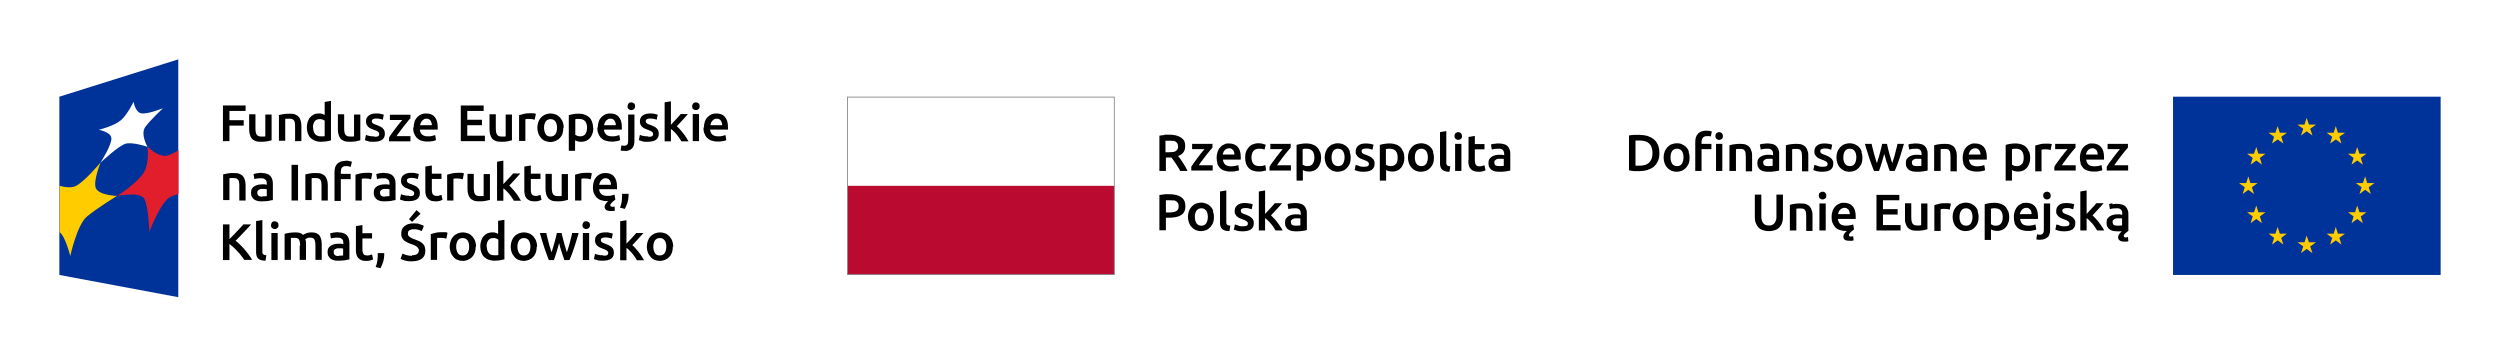
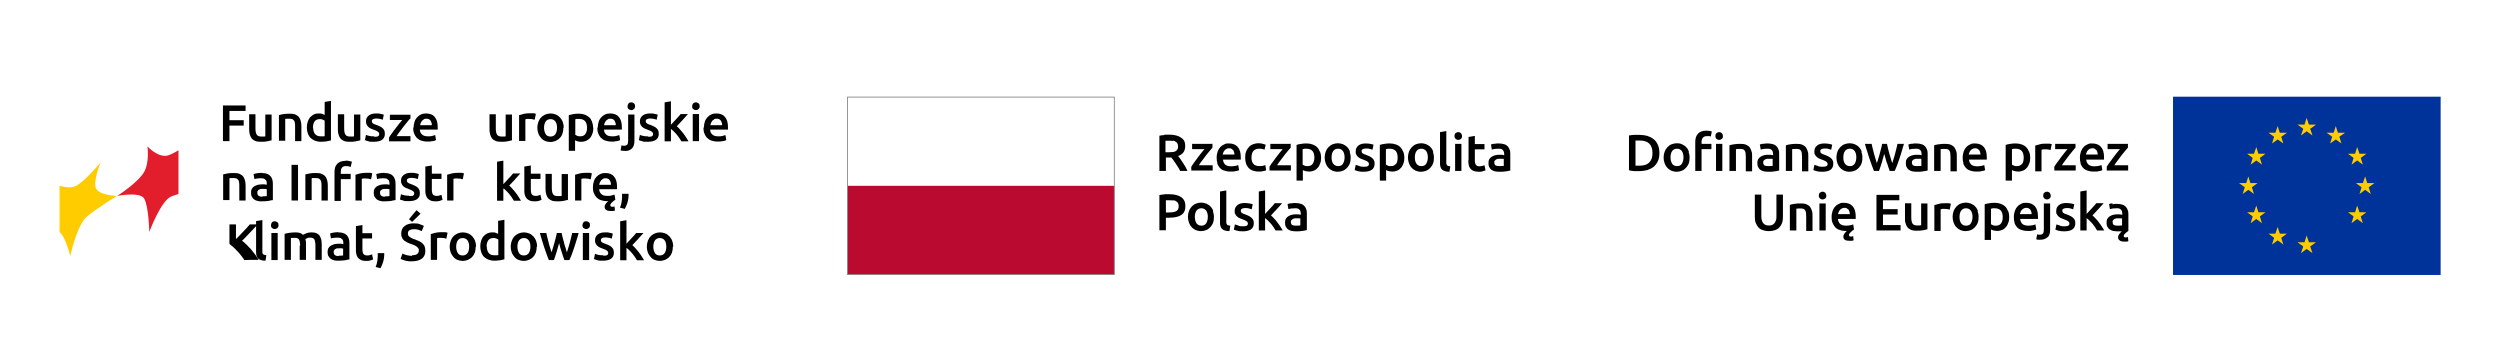
<svg xmlns="http://www.w3.org/2000/svg" id="Warstwa_1" version="1.1" viewBox="0 0 1192 170.1">
  <defs>
    <style>
      .st0 {
        fill: #fc0;
      }

      .st1 {
        fill: #bb0a30;
      }

      .st2 {
        fill: #039;
      }

      .st3 {
        fill: #fff;
      }

      .st4 {
        fill: #808285;
      }

      .st5 {
        fill: #e21d2c;
      }
    </style>
  </defs>
  <rect class="st3" width="1192" height="170.1" />
  <g>
    <g>
      <path d="M615.5,96.9c-.7.1-1.3.3-1.6.4l.4,2.4c.4-.1.8-.2,1.4-.3.6,0,1.2-.1,1.9-.1s.9,0,1.3.2c.3.1.6.3.8.6.2.2.3.5.4.8,0,.3.1.6.1,1v.5c-.4,0-.8-.2-1.2-.2s-.7,0-1,0c-.7,0-1.4,0-2,.2-.6.1-1.2.4-1.7.7-.5.3-.9.7-1.2,1.2-.3.5-.4,1.1-.4,1.9s.1,1.4.4,1.9.6,1,1.1,1.3c.5.3,1,.6,1.6.7.6.1,1.3.2,2.1.2,1.2,0,2.2,0,3.1-.2.9-.1,1.6-.3,2.1-.4v-7.8c0-.8,0-1.4-.3-2.1-.2-.6-.5-1.2-.9-1.6-.4-.4-.9-.8-1.6-1-.7-.2-1.5-.4-2.5-.4s-1.6,0-2.3.2M616.2,107.4c-.4-.3-.7-.8-.7-1.5s0-.7.2-.9c.2-.2.4-.4.7-.6.3-.1.6-.2.9-.3.3,0,.7,0,1,0s.7,0,1,0c.3,0,.5,0,.7.1v3.3c-.5,0-1.2.1-2.1.1s-1.4-.1-1.8-.4M603.2,90.8l-3,.5v18.6h3v-5.9c.4.3.9.7,1.4,1.2s.9,1,1.4,1.5c.4.5.9,1.1,1.2,1.6.4.6.7,1.1,1,1.6h3.4c-.3-.6-.7-1.2-1.1-1.8-.4-.7-.9-1.3-1.4-2-.5-.7-1-1.3-1.6-1.9-.5-.6-1.1-1.1-1.5-1.5.9-.9,1.8-1.9,2.7-2.9.9-1,1.8-1.9,2.6-2.9h-3.5c-.3.3-.6.7-.9,1.1-.4.4-.8.9-1.2,1.3-.4.5-.8.9-1.3,1.4-.4.5-.8.9-1.2,1.3v-11.2ZM590.4,107.5c-.6-.2-1.1-.3-1.6-.5l-.5,2.5c.3.1.8.3,1.5.5.7.2,1.6.3,2.7.3,1.7,0,3-.3,3.9-.9.9-.6,1.4-1.6,1.4-2.8s0-1.1-.2-1.5c-.1-.4-.4-.8-.7-1.1-.3-.3-.7-.6-1.2-.9s-1.1-.5-1.8-.8c-.4-.1-.8-.3-1.1-.4-.3-.1-.5-.3-.7-.4-.2-.1-.3-.3-.4-.5,0-.2-.1-.4-.1-.6,0-.4.2-.7.6-.9.4-.2.9-.3,1.5-.3s1.3,0,1.8.2c.5.1.9.3,1.3.4l.5-2.4c-.3-.1-.9-.3-1.6-.4-.7-.1-1.4-.2-2.2-.2-1.5,0-2.7.3-3.5,1-.9.7-1.3,1.6-1.3,2.8s0,1.1.3,1.5c.2.4.4.8.8,1.1.3.3.7.6,1.2.8.4.2.9.4,1.5.6.9.3,1.5.6,1.9.9.4.3.6.6.6,1.1s-.2.8-.5,1c-.4.2-.9.3-1.7.3s-1.5,0-2.1-.2M586.6,107.6c-.4,0-.7-.1-1-.2-.3,0-.5-.2-.6-.4-.1-.2-.2-.4-.3-.6,0-.2,0-.5,0-.9v-14.7l-3,.5v14.8c0,.6,0,1.2.2,1.7.1.5.4.9.7,1.3.3.3.8.6,1.4.8.6.2,1.3.3,2.2.3l.4-2.5ZM575.1,106.5c-.6.8-1.3,1.1-2.3,1.1s-1.7-.4-2.3-1.1c-.5-.8-.8-1.8-.8-3.1s.3-2.3.8-3c.6-.7,1.3-1.1,2.3-1.1s1.7.4,2.3,1.1c.5.7.8,1.8.8,3s-.3,2.3-.8,3.1M578.5,100.6c-.3-.8-.7-1.5-1.3-2.1-.5-.6-1.2-1-2-1.4-.8-.3-1.6-.5-2.5-.5s-1.7.2-2.5.5c-.8.3-1.4.8-2,1.4-.5.6-1,1.3-1.3,2.1-.3.8-.5,1.8-.5,2.8s.2,1.9.5,2.8c.3.8.7,1.5,1.3,2.1.5.6,1.2,1,1.9,1.4.8.3,1.6.5,2.5.5s1.8-.2,2.5-.5c.8-.3,1.4-.8,2-1.4.5-.6,1-1.3,1.3-2.1.3-.8.4-1.8.4-2.8s-.2-1.9-.5-2.8M559.5,95.5c.5,0,1,.2,1.3.5.4.2.7.5.9.9.2.4.3.8.3,1.4,0,1.2-.4,2-1.2,2.4-.8.4-2,.6-3.4.6h-1.5v-5.8c.5,0,1.2,0,1.9,0s1.1,0,1.7.1M555.2,92.7c-.9,0-1.7.2-2.4.3v16.8h3.1v-6h1.5c1.2,0,2.4-.1,3.3-.3,1-.2,1.8-.5,2.5-1,.7-.4,1.2-1,1.5-1.7.4-.7.5-1.6.5-2.6,0-1.9-.7-3.3-2-4.2-1.3-.9-3.2-1.4-5.7-1.4s-1.5,0-2.4,0" />
      <path d="M712.5,68.5c-.7.1-1.3.3-1.6.4l.4,2.4c.4-.1.8-.2,1.4-.3.6,0,1.2-.1,1.9-.1s.9,0,1.3.2c.3.1.6.3.8.6s.3.5.4.8c0,.3.1.6.1,1v.5c-.4,0-.8-.2-1.2-.2-.4,0-.7,0-1,0-.7,0-1.4,0-2,.2-.6.1-1.2.4-1.7.7-.5.3-.9.7-1.2,1.2-.3.5-.4,1.1-.4,1.9s.1,1.4.4,1.9c.3.5.6,1,1.1,1.3.5.3,1,.6,1.6.7.6.1,1.3.2,2.1.2,1.2,0,2.2,0,3.1-.2.9-.1,1.6-.3,2.1-.4v-7.8c0-.8,0-1.4-.3-2.1-.2-.6-.5-1.2-.9-1.6-.4-.4-.9-.8-1.6-1-.7-.2-1.5-.4-2.5-.4s-1.6,0-2.3.2M713.2,79c-.4-.3-.7-.8-.7-1.5s0-.7.2-.9c.2-.2.4-.4.7-.6.3-.1.6-.2.9-.3.3,0,.7,0,1,0s.7,0,1,0c.3,0,.5,0,.7.1v3.3c-.5,0-1.2.1-2.1.1s-1.4-.1-1.8-.4M700.1,76.4c0,.9,0,1.6.2,2.3.1.7.4,1.2.8,1.7.4.5.8.8,1.5,1.1.6.2,1.4.4,2.3.4s1.4,0,2-.2c.6-.2,1-.3,1.4-.5l-.5-2.4c-.2,0-.6.2-1,.3-.4.1-.9.2-1.4.2-.8,0-1.3-.2-1.7-.7-.3-.4-.5-1.2-.5-2.2v-5.2h4.6v-2.5h-4.6v-3.9l-3,.5v11.1ZM696.6,63.5c-.4-.3-.8-.5-1.3-.5s-.9.2-1.3.5c-.4.3-.5.8-.5,1.4s.2,1,.5,1.3c.4.3.8.5,1.3.5s.9-.2,1.3-.5c.4-.3.5-.8.5-1.3s-.2-1-.5-1.4M696.8,68.6h-3v12.9h3v-12.9ZM691.5,79.3c-.4,0-.7-.1-1-.2-.3,0-.5-.2-.6-.4-.1-.2-.2-.4-.3-.6,0-.2,0-.5,0-.9v-14.7l-3,.5v14.8c0,.6,0,1.2.2,1.7.1.5.4.9.7,1.3.3.3.8.6,1.4.8.6.2,1.3.3,2.2.3l.4-2.5ZM680,78.1c-.5.8-1.3,1.1-2.3,1.1s-1.8-.4-2.3-1.1c-.6-.8-.8-1.8-.8-3.1s.3-2.3.8-3c.5-.7,1.3-1.1,2.3-1.1s1.7.4,2.3,1.1c.5.7.8,1.8.8,3s-.3,2.3-.8,3.1M683.4,72.3c-.3-.8-.7-1.5-1.3-2.1-.5-.6-1.2-1-2-1.4-.8-.3-1.6-.5-2.5-.5s-1.7.2-2.5.5c-.8.3-1.4.8-2,1.4-.5.6-1,1.3-1.3,2.1-.3.8-.5,1.8-.5,2.8s.2,1.9.5,2.8c.3.8.7,1.5,1.3,2.1.5.6,1.2,1,1.9,1.4.8.3,1.6.5,2.5.5s1.8-.2,2.5-.5c.8-.3,1.4-.8,2-1.4.5-.6,1-1.3,1.3-2.1.3-.8.4-1.8.4-2.8s-.2-1.9-.5-2.8M669,72.3c-.3-.8-.7-1.5-1.3-2.1-.6-.6-1.2-1-2.1-1.3-.8-.3-1.7-.5-2.7-.5s-1.9,0-2.8.2c-.9.1-1.6.3-2.2.5v17h3v-5c.3.2.7.3,1.3.5.5.1,1.1.2,1.7.2.9,0,1.7-.2,2.4-.5.7-.3,1.3-.8,1.8-1.4.5-.6.8-1.3,1.1-2.1.3-.8.4-1.7.4-2.7s-.2-2-.5-2.8M665.6,78.1c-.5.7-1.3,1.1-2.4,1.1s-1,0-1.4-.2c-.4-.2-.8-.3-1-.5v-7.4c.3,0,.6-.1.9-.2.3,0,.6,0,.9,0,1.3,0,2.3.4,2.9,1.1.6.7.9,1.8.9,3.1s-.2,2.2-.7,3M648,79.1c-.6-.2-1.1-.3-1.6-.5l-.5,2.5c.3.1.8.3,1.5.5.7.2,1.6.3,2.7.3,1.7,0,3-.3,3.9-.9.9-.6,1.4-1.6,1.4-2.8s0-1.1-.2-1.5c-.1-.4-.4-.8-.7-1.1-.3-.3-.7-.6-1.2-.9-.5-.3-1.1-.5-1.8-.8-.4-.1-.8-.3-1.1-.4-.3-.1-.5-.3-.7-.4-.2-.1-.3-.3-.4-.5,0-.2-.1-.4-.1-.6,0-.4.2-.7.6-.9.4-.2.9-.3,1.5-.3s1.3,0,1.8.2c.5.1.9.3,1.3.4l.5-2.4c-.3-.1-.9-.3-1.5-.4-.7-.1-1.4-.2-2.2-.2-1.5,0-2.7.3-3.5,1-.9.7-1.3,1.6-1.3,2.8s0,1.1.3,1.5c.2.4.4.8.8,1.1s.7.6,1.2.8c.5.2.9.4,1.5.6.9.3,1.5.6,1.9.9.4.3.6.6.6,1.1s-.2.8-.5,1c-.4.2-.9.3-1.7.3s-1.5,0-2.1-.2M640.3,78.1c-.5.8-1.3,1.1-2.3,1.1s-1.7-.4-2.3-1.1c-.6-.8-.8-1.8-.8-3.1s.3-2.3.8-3c.5-.7,1.3-1.1,2.3-1.1s1.8.4,2.3,1.1c.5.7.8,1.8.8,3s-.3,2.3-.8,3.1M643.7,72.3c-.3-.8-.7-1.5-1.3-2.1-.5-.6-1.2-1-2-1.4-.8-.3-1.6-.5-2.5-.5s-1.7.2-2.5.5-1.4.8-2,1.4c-.6.6-1,1.3-1.3,2.1-.3.8-.5,1.8-.5,2.8s.2,1.9.5,2.8c.3.8.7,1.5,1.3,2.1.5.6,1.2,1,1.9,1.4.8.3,1.6.5,2.5.5s1.8-.2,2.5-.5c.8-.3,1.4-.8,2-1.4.5-.6,1-1.3,1.3-2.1.3-.8.4-1.8.4-2.8s-.2-1.9-.5-2.8M629.3,72.3c-.3-.8-.7-1.5-1.3-2.1-.6-.6-1.3-1-2.1-1.3-.8-.3-1.7-.5-2.7-.5s-1.9,0-2.8.2c-.9.1-1.6.3-2.2.5v17h3v-5c.3.2.7.3,1.3.5.5.1,1.1.2,1.7.2.9,0,1.7-.2,2.4-.5.7-.3,1.3-.8,1.8-1.4.5-.6.8-1.3,1.1-2.1.3-.8.4-1.7.4-2.7s-.2-2-.5-2.8M625.9,78.1c-.5.7-1.3,1.1-2.4,1.1s-1,0-1.4-.2c-.4-.2-.8-.3-1-.5v-7.4c.3,0,.6-.1.9-.2.3,0,.6,0,.9,0,1.3,0,2.3.4,2.9,1.1.6.7.9,1.8.9,3.1s-.3,2.2-.8,3M615.5,68.6h-9.8v2.5h5.9c-.4.5-.9,1.1-1.5,1.8-.6.7-1.1,1.4-1.7,2.2-.6.8-1.1,1.6-1.7,2.3s-1,1.5-1.4,2.1v1.8h10.2v-2.5h-6.6c.5-.8,1-1.5,1.7-2.4.6-.8,1.2-1.6,1.8-2.4.6-.8,1.2-1.5,1.7-2.1.5-.6,1-1.1,1.3-1.5v-2.1ZM594,77.8c.3.8.7,1.5,1.2,2.1.5.6,1.2,1.1,2,1.4s1.8.5,2.9.5,1.4,0,2.1-.2c.7-.1,1.2-.3,1.5-.4l-.4-2.5c-.4.1-.8.3-1.3.4-.5,0-1,.1-1.5.1-1.4,0-2.3-.4-2.9-1.1-.6-.7-.9-1.8-.9-3s.3-2.4.9-3.1c.6-.7,1.5-1.1,2.7-1.1s1,0,1.4.1c.4,0,.8.2,1.2.4l.6-2.4c-1.1-.4-2.2-.7-3.4-.7s-1.9.2-2.7.5c-.8.3-1.5.8-2,1.4-.5.6-1,1.3-1.3,2.2-.3.8-.4,1.7-.4,2.7s.1,1.9.4,2.7M583,73.8c0-.4.1-.7.3-1.1.1-.4.3-.7.6-1,.2-.3.5-.5.9-.7.3-.2.7-.3,1.2-.3s.8,0,1.1.2c.3.2.6.4.8.6.2.3.4.6.5,1,.1.4.2.8.2,1.2h-5.5ZM580.3,77.8c.3.8.7,1.5,1.2,2.1.5.6,1.2,1.1,2.1,1.4.8.3,1.8.5,3,.5s.9,0,1.3,0c.4,0,.8-.1,1.2-.2.4,0,.7-.2,1-.2.3,0,.5-.2.7-.3l-.4-2.4c-.3.1-.8.3-1.4.4-.6.1-1.3.2-2,.2-1.2,0-2.2-.3-2.8-.8-.6-.6-1-1.4-1.1-2.4h8.5c0-.2,0-.3,0-.6,0-.2,0-.4,0-.6,0-2.2-.5-3.8-1.5-4.9-1-1.1-2.4-1.6-4.1-1.6s-1.5.1-2.2.4c-.7.3-1.4.7-1.9,1.3-.6.6-1,1.3-1.3,2.1-.3.9-.5,1.8-.5,3s.1,1.9.4,2.7M578.2,68.6h-9.8v2.5h5.9c-.4.5-.9,1.1-1.5,1.8-.6.7-1.1,1.4-1.7,2.2-.6.8-1.1,1.6-1.7,2.3-.5.8-1,1.5-1.4,2.1v1.8h10.2v-2.5h-6.6c.5-.8,1-1.5,1.7-2.4.6-.8,1.2-1.6,1.8-2.4.6-.8,1.2-1.5,1.7-2.1.5-.6,1-1.1,1.3-1.5v-2.1ZM559.3,67.1c.5,0,.9.2,1.3.5s.7.5.8.9c.2.4.3.8.3,1.3s0,1-.3,1.4c-.2.4-.5.6-.9.9-.4.2-.9.4-1.4.4-.6,0-1.2.1-2,.1h-1.4v-5.5c.6,0,1.2,0,1.8,0s1.2,0,1.7.1M555.2,64.4c-.9,0-1.7.2-2.4.3v16.8h3.1v-6.4h2c.2,0,.4,0,.6,0,.3.4.6.8,1,1.3.4.5.7,1,1.1,1.6.4.6.7,1.1,1.1,1.7.4.6.7,1.2,1,1.8h3.5c-.3-.6-.6-1.3-1-2-.4-.7-.8-1.3-1.2-1.9-.4-.6-.8-1.2-1.2-1.8-.4-.5-.7-1-1.1-1.4,2.3-.8,3.4-2.4,3.4-4.7s-.7-3.2-2-4.1c-1.3-.9-3.2-1.4-5.6-1.4s-1.4,0-2.3,0" />
    </g>
    <rect class="st3" x="404.1" y="46.2" width="127.2" height="42.5" />
    <rect class="st1" x="404.1" y="88.6" width="127.2" height="42.3" />
    <path class="st4" d="M531.5,46.1h-127.6v85h127.6V46.1ZM531.1,130.7h-126.8V46.5h126.8v84.2Z" />
  </g>
  <g>
    <g>
      <path d="M1008,107.4c-.4-.3-.7-.8-.7-1.5s0-.7.2-.9c.2-.2.4-.4.7-.6.3-.1.6-.2.9-.3.3,0,.7,0,1,0s.7,0,1,0c.3,0,.5,0,.7.1v3.3c-.5,0-1.2.1-2.1.1s-1.4-.1-1.8-.4M1007.2,96.9c-.7.1-1.3.3-1.6.4l.4,2.4c.4-.1.8-.2,1.4-.3.6,0,1.2-.1,1.9-.1s.9,0,1.3.2c.3.1.6.3.8.6.2.2.3.5.4.8,0,.3.1.6.1,1v.5c-.4,0-.8-.2-1.2-.2-.4,0-.7,0-1,0-.7,0-1.4,0-2,.2-.6.1-1.2.4-1.7.7-.5.3-.9.7-1.2,1.2-.3.5-.4,1.1-.4,1.9s.1,1.4.4,1.9c.3.5.6,1,1.1,1.3s1,.6,1.6.7c.6.1,1.3.2,2.1.2s.7,0,1.1,0c.4,0,.7,0,1,0-.3.2-.6.5-.8.8-.3.3-.5.6-.7.9-.2.3-.3.7-.3,1.1,0,.6.2,1.1.7,1.5.5.4,1.2.6,2.2.6s.7,0,1.1,0c.4,0,.7-.1.9-.2l-.2-2c-.2,0-.4.1-.6.2-.2,0-.4,0-.5,0-.6,0-.9-.2-.9-.7s0-.4.2-.6c.1-.2.3-.4.5-.6.3-.3.5-.5.8-.7.3-.2.5-.4.7-.5v-7.8c0-.8,0-1.4-.3-2.1-.2-.6-.5-1.2-.9-1.6-.4-.4-.9-.8-1.6-1-.7-.2-1.5-.4-2.5-.4s-1.6,0-2.3.2M994.9,90.8l-3,.5v18.6h3v-5.9c.4.3.9.7,1.4,1.2s.9,1,1.4,1.5c.4.5.9,1.1,1.2,1.6.4.6.7,1.1,1,1.6h3.4c-.3-.6-.7-1.2-1.1-1.8-.4-.7-.9-1.3-1.4-2-.5-.7-1-1.3-1.6-1.9-.5-.6-1.1-1.1-1.5-1.5.9-.9,1.8-1.9,2.7-2.9.9-1,1.8-1.9,2.6-2.9h-3.5c-.3.3-.6.7-.9,1.1-.4.4-.8.9-1.2,1.3-.4.4-.8.9-1.3,1.4-.4.5-.8.9-1.2,1.3v-11.2ZM982.1,107.5c-.6-.2-1.1-.3-1.6-.5l-.5,2.5c.3.1.8.3,1.5.5.7.2,1.6.3,2.7.3,1.7,0,3-.3,3.9-.9s1.4-1.6,1.4-2.8,0-1.1-.2-1.5c-.1-.4-.4-.8-.7-1.1-.3-.3-.7-.6-1.2-.9-.5-.3-1.1-.5-1.8-.8-.4-.1-.8-.3-1.1-.4s-.5-.3-.7-.4c-.2-.1-.3-.3-.4-.5,0-.2-.1-.4-.1-.6,0-.4.2-.7.6-.9.4-.2.9-.3,1.5-.3s1.3,0,1.8.2c.5.1.9.3,1.3.4l.5-2.4c-.3-.1-.9-.3-1.6-.4-.7-.1-1.4-.2-2.2-.2-1.5,0-2.7.3-3.5,1-.9.7-1.3,1.6-1.3,2.8s0,1.1.3,1.5c.2.4.4.8.8,1.1s.7.6,1.2.8c.4.2.9.4,1.5.6.9.3,1.5.6,1.9.9.4.3.6.6.6,1.1s-.2.8-.5,1c-.4.2-.9.3-1.7.3s-1.5,0-2.1-.2M977.3,91.9c-.4-.3-.8-.5-1.3-.5s-.9.2-1.3.5c-.4.3-.5.8-.5,1.4s.2,1,.5,1.3c.4.3.8.5,1.3.5s.9-.2,1.3-.5c.4-.3.5-.8.5-1.3s-.2-1-.5-1.4M976.3,113.2c.8-.8,1.2-2,1.2-3.7v-12.5h-3v12.5c0,.8-.1,1.4-.4,1.8-.3.4-.8.6-1.5.6s-.9,0-1.3-.2l-.4,2.4c.3.1.6.2,1,.2.4,0,.7,0,.9,0,1.5,0,2.6-.4,3.4-1.2M963.1,102.2c0-.4.1-.7.3-1.1.1-.4.3-.7.6-1,.2-.3.5-.5.9-.7.3-.2.7-.3,1.2-.3s.8,0,1.1.2c.3.2.6.4.8.6.2.3.4.6.5,1,.1.4.2.8.2,1.2h-5.5ZM960.4,106.1c.3.8.7,1.5,1.2,2.1.5.6,1.2,1.1,2.1,1.4.8.3,1.8.5,3,.5s.9,0,1.3,0c.4,0,.8-.1,1.2-.2.4,0,.7-.2,1-.2.3,0,.5-.2.7-.3l-.4-2.4c-.3.1-.8.3-1.4.4-.6.1-1.3.2-2,.2-1.2,0-2.2-.3-2.8-.8-.6-.6-1-1.4-1.1-2.4h8.5c0-.2,0-.3,0-.6,0-.2,0-.4,0-.6,0-2.2-.5-3.8-1.5-4.9-1-1.1-2.4-1.6-4.1-1.6s-1.5.1-2.2.4c-.7.3-1.4.7-1.9,1.3-.6.6-1,1.3-1.3,2.1-.3.9-.5,1.8-.5,3s.1,1.9.4,2.7M957.4,100.6c-.3-.8-.7-1.5-1.3-2.1-.6-.6-1.3-1-2.1-1.3-.8-.3-1.7-.5-2.7-.5s-1.9,0-2.8.2c-.9.1-1.6.3-2.2.5v17h3v-5c.3.2.7.3,1.3.5.5.1,1.1.2,1.7.2.9,0,1.7-.2,2.4-.5.7-.3,1.3-.8,1.8-1.4.5-.6.8-1.3,1.1-2.1.3-.8.4-1.7.4-2.7s-.2-2-.5-2.8M954.1,106.5c-.5.7-1.3,1.1-2.4,1.1s-1,0-1.4-.2c-.4-.2-.8-.3-1-.5v-7.4c.3,0,.6-.1.9-.2.3,0,.6,0,.9,0,1.3,0,2.3.4,2.9,1.1.6.7.9,1.8.9,3.1s-.2,2.2-.8,3M939.7,106.5c-.5.8-1.3,1.1-2.3,1.1s-1.8-.4-2.3-1.1c-.6-.8-.8-1.8-.8-3.1s.3-2.3.8-3c.5-.7,1.3-1.1,2.3-1.1s1.7.4,2.3,1.1c.5.7.8,1.8.8,3s-.3,2.3-.8,3.1M943.1,100.6c-.3-.8-.7-1.5-1.3-2.1-.5-.6-1.2-1-2-1.4-.8-.3-1.6-.5-2.5-.5s-1.7.2-2.5.5c-.8.3-1.4.8-2,1.4-.5.6-1,1.3-1.3,2.1-.3.8-.5,1.8-.5,2.8s.2,1.9.5,2.8c.3.8.7,1.6,1.3,2.1.5.6,1.2,1,1.9,1.4.8.3,1.6.5,2.5.5s1.8-.2,2.5-.5c.8-.3,1.4-.8,2-1.4.5-.6,1-1.3,1.3-2.1.3-.8.4-1.8.4-2.8s-.2-1.9-.5-2.8M930.3,97.2c-.1,0-.3-.1-.6-.2-.2,0-.5-.1-.8-.1-.3,0-.5,0-.8,0-.3,0-.5,0-.7,0-1.1,0-2,0-2.9.3-.9.2-1.6.4-2.2.6v12.3h3v-10.3c.1,0,.4-.1.8-.2.4,0,.7,0,1,0,.6,0,1.1,0,1.5.1.4,0,.8.2,1,.3l.5-2.5ZM919,97h-3v10.4c-.2,0-.5,0-.9.1-.4,0-.8,0-1.1,0-1,0-1.7-.3-2.1-.9-.4-.6-.6-1.6-.6-3v-6.7h-3v7.2c0,.9,0,1.7.3,2.4.2.7.5,1.4.9,1.9.4.5,1,.9,1.7,1.2.7.3,1.6.4,2.6.4s2.1,0,3-.2c.9-.2,1.7-.3,2.2-.5v-12.5ZM906.2,109.9v-2.6h-8.4v-5h7v-2.6h-7v-4.2h7.8v-2.6h-10.9v17h11.5ZM876.4,102.2c0-.4.1-.7.3-1.1.1-.4.3-.7.6-1,.2-.3.5-.5.9-.7.3-.2.7-.3,1.2-.3s.8,0,1.1.2c.3.2.6.4.8.6.2.3.4.6.5,1,.1.4.2.8.2,1.2h-5.5ZM873.7,106.1c.3.8.7,1.5,1.2,2.1.5.6,1.2,1.1,2.1,1.4.8.3,1.8.5,3,.5h.3c.1,0,.2,0,.3,0-.5.4-.9.9-1.2,1.3-.3.4-.5.9-.5,1.4s.2,1.2.7,1.5c.5.4,1.2.5,2.2.5s.7,0,1,0c.4,0,.7-.1,1-.2l-.2-2c-.4.1-.8.2-1.1.2-.6,0-.9-.2-.9-.7s0-.4.2-.7c.2-.2.4-.5.6-.7.2-.2.5-.5.8-.7.3-.2.5-.4.8-.6l-.4-2.4c-.3.1-.8.3-1.4.4-.6.1-1.3.2-2,.2-1.2,0-2.2-.3-2.8-.8-.6-.6-1-1.4-1.1-2.4h8.5c0-.2,0-.3,0-.6,0-.2,0-.4,0-.6,0-2.2-.5-3.8-1.5-4.9-1-1.1-2.4-1.6-4.1-1.6s-1.5.1-2.2.4c-.7.3-1.4.7-1.9,1.3-.6.6-1,1.3-1.3,2.1-.3.9-.5,1.8-.5,3s.1,1.9.4,2.7M870.3,91.9c-.4-.3-.8-.5-1.3-.5s-.9.2-1.3.5c-.4.3-.5.8-.5,1.4s.2,1,.5,1.3c.4.3.8.5,1.3.5s.9-.2,1.3-.5c.4-.3.5-.8.5-1.3s-.2-1-.5-1.4M870.5,97h-3v12.9h3v-12.9ZM853.5,109.9h3v-10.4c.2,0,.5,0,.9-.1.4,0,.8,0,1.2,0s.9,0,1.3.2c.4.1.6.4.8.7.2.3.4.7.4,1.2,0,.5.1,1.1.1,1.8v6.8h3v-7.2c0-.9,0-1.7-.3-2.4-.2-.7-.5-1.4-.9-1.9-.4-.5-1-.9-1.7-1.2-.7-.3-1.6-.4-2.6-.4s-2.1,0-3.1.2c-.9.1-1.7.3-2.2.5v12.4ZM846.4,109.7c.9-.3,1.6-.8,2.1-1.4.5-.6,1-1.3,1.2-2.1.3-.8.4-1.7.4-2.7v-10.7h-3.1v10.4c0,.8,0,1.4-.3,2-.2.5-.4,1-.7,1.3-.3.3-.7.6-1.1.8-.4.2-.9.2-1.5.2s-1,0-1.5-.2c-.4-.2-.8-.4-1.1-.8-.3-.3-.6-.8-.7-1.3-.2-.5-.3-1.2-.3-2v-10.4h-3.1v10.7c0,1,.1,1.9.4,2.7.3.8.7,1.5,1.2,2.1.5.6,1.2,1.1,2.1,1.4.8.3,1.8.5,3,.5s2.2-.2,3-.5" />
      <path d="M1014.7,68.6h-9.8v2.5h5.9c-.4.5-.9,1.1-1.5,1.8-.6.7-1.1,1.4-1.7,2.2-.6.8-1.1,1.6-1.7,2.3s-1,1.5-1.4,2.1v1.8h10.2v-2.5h-6.6c.5-.8,1-1.5,1.7-2.4.6-.8,1.2-1.6,1.8-2.4.6-.8,1.2-1.5,1.7-2.1.5-.6,1-1.1,1.3-1.5v-2.1ZM994.6,73.8c0-.4.1-.7.3-1.1.1-.4.3-.7.6-1,.2-.3.5-.5.9-.7.3-.2.7-.3,1.2-.3s.8,0,1.1.2c.3.2.6.4.8.6.2.3.4.6.5,1,.1.4.2.8.2,1.2h-5.5ZM991.9,77.8c.3.8.7,1.5,1.2,2.1.5.6,1.2,1.1,2.1,1.4.8.3,1.8.5,3,.5s.9,0,1.3,0c.4,0,.8-.1,1.2-.2.4,0,.7-.2,1-.2.3,0,.5-.2.7-.3l-.4-2.4c-.3.1-.8.3-1.4.4-.6.1-1.3.2-2,.2-1.2,0-2.2-.3-2.8-.8-.6-.6-1-1.4-1.1-2.4h8.5c0-.2,0-.3,0-.6,0-.2,0-.4,0-.6,0-2.2-.5-3.8-1.5-4.9-1-1.1-2.4-1.6-4.1-1.6s-1.5.1-2.2.4c-.7.3-1.4.7-1.9,1.3-.6.6-1,1.3-1.3,2.1-.3.9-.5,1.8-.5,3s.1,1.9.4,2.7M989.7,68.6h-9.8v2.5h5.9c-.4.5-.9,1.1-1.5,1.8-.6.7-1.1,1.4-1.7,2.2-.6.8-1.1,1.6-1.7,2.3s-1,1.5-1.4,2.1v1.8h10.2v-2.5h-6.6c.5-.8,1-1.5,1.7-2.4.6-.8,1.2-1.6,1.8-2.4.6-.8,1.2-1.5,1.7-2.1.5-.6,1-1.1,1.3-1.5v-2.1ZM978.4,68.8c-.1,0-.3-.1-.6-.2-.2,0-.5-.1-.8-.1-.3,0-.5,0-.8,0-.3,0-.5,0-.7,0-1,0-2,0-2.9.3-.9.2-1.6.4-2.2.6v12.3h3v-10.3c.1,0,.4-.1.8-.2.4,0,.7,0,1,0,.6,0,1.1,0,1.5.1.4,0,.8.2,1,.3l.5-2.5ZM967.4,72.3c-.3-.8-.7-1.5-1.3-2.1-.6-.6-1.2-1-2.1-1.3-.8-.3-1.7-.5-2.7-.5s-1.9,0-2.8.2c-.9.1-1.6.3-2.2.5v17h3v-5c.3.2.7.3,1.3.5.5.1,1.1.2,1.7.2.9,0,1.7-.2,2.4-.5.7-.3,1.3-.8,1.8-1.4.5-.6.8-1.3,1.1-2.1.3-.8.4-1.7.4-2.7s-.2-2-.5-2.8M964.1,78.1c-.5.7-1.3,1.1-2.4,1.1s-1,0-1.4-.2c-.4-.2-.8-.3-1-.5v-7.4c.3,0,.6-.1.9-.2.3,0,.6,0,.9,0,1.3,0,2.3.4,2.9,1.1.6.7.9,1.8.9,3.1s-.2,2.2-.7,3M938.7,73.8c0-.4.1-.7.3-1.1.1-.4.3-.7.6-1,.2-.3.5-.5.9-.7.3-.2.7-.3,1.2-.3s.8,0,1.1.2c.3.2.6.4.8.6.2.3.4.6.5,1,.1.4.2.8.2,1.2h-5.5ZM936,77.8c.3.8.7,1.5,1.2,2.1.5.6,1.2,1.1,2.1,1.4.8.3,1.8.5,3,.5s.9,0,1.3,0c.4,0,.8-.1,1.2-.2.4,0,.7-.2,1-.2.3,0,.5-.2.7-.3l-.4-2.4c-.3.1-.8.3-1.4.4-.6.1-1.3.2-2,.2-1.2,0-2.2-.3-2.8-.8-.6-.6-1-1.4-1.1-2.4h8.5c0-.2,0-.3,0-.6,0-.2,0-.4,0-.6,0-2.2-.5-3.8-1.5-4.9-1-1.1-2.4-1.6-4.1-1.6s-1.5.1-2.2.4c-.7.3-1.4.7-1.9,1.3-.6.6-1,1.3-1.3,2.1-.3.9-.5,1.8-.5,3s.1,1.9.4,2.7M922.3,81.5h3v-10.4c.2,0,.5,0,.9-.1.4,0,.8,0,1.2,0s.9,0,1.3.2c.4.1.6.4.8.7.2.3.4.7.4,1.2,0,.5.1,1.1.1,1.8v6.8h3v-7.2c0-.9,0-1.7-.3-2.4-.2-.7-.5-1.4-.9-1.9-.4-.5-1-.9-1.7-1.2-.7-.3-1.6-.4-2.6-.4s-2.1,0-3.1.2c-.9.1-1.7.3-2.2.5v12.4ZM911.5,68.5c-.7.1-1.3.3-1.6.4l.4,2.4c.4-.1.8-.2,1.4-.3.6,0,1.2-.1,1.9-.1s.9,0,1.3.2c.3.1.6.3.8.6.2.2.3.5.4.8,0,.3.1.6.1,1v.5c-.4,0-.8-.2-1.2-.2-.4,0-.7,0-1,0-.7,0-1.4,0-2,.2-.6.1-1.2.4-1.7.7s-.9.7-1.2,1.2c-.3.5-.4,1.1-.4,1.9s.1,1.4.4,1.9c.3.5.6,1,1.1,1.3.5.3,1,.6,1.6.7.6.1,1.3.2,2.1.2,1.2,0,2.2,0,3.1-.2.9-.1,1.6-.3,2.1-.4v-7.8c0-.8,0-1.4-.3-2.1-.2-.6-.5-1.2-.9-1.6-.4-.4-.9-.8-1.6-1-.7-.2-1.5-.4-2.5-.4s-1.6,0-2.3.2M912.3,79c-.4-.3-.7-.8-.7-1.5s0-.7.2-.9c.2-.2.4-.4.7-.6.3-.1.6-.2.9-.3.3,0,.7,0,1,0s.7,0,1,0c.3,0,.6,0,.7.1v3.3c-.5,0-1.2.1-2.1.1s-1.4-.1-1.8-.4M899.7,77.6c.4,1.4.9,2.7,1.3,3.9h2.4c.3-.8.7-1.6,1.1-2.6.4-1,.7-2,1.1-3.1.4-1.1.7-2.3,1.1-3.5.4-1.2.7-2.5,1.1-3.7h-3.1c-.1.7-.3,1.4-.5,2.2s-.4,1.6-.6,2.4c-.2.8-.4,1.6-.7,2.4-.2.8-.5,1.5-.7,2.2-.2-.8-.5-1.5-.7-2.3-.2-.8-.5-1.6-.7-2.4-.2-.8-.4-1.6-.6-2.3-.2-.8-.3-1.5-.5-2.2h-2.3c-.1.7-.3,1.4-.5,2.2-.2.8-.4,1.5-.6,2.3-.2.8-.4,1.6-.7,2.4-.2.8-.5,1.6-.7,2.3-.2-.7-.5-1.4-.7-2.2-.2-.8-.5-1.6-.7-2.4-.2-.8-.4-1.6-.6-2.4-.2-.8-.4-1.5-.5-2.2h-3.2c.3,1.3.7,2.5,1.1,3.7.4,1.2.7,2.4,1.1,3.5.4,1.1.7,2.1,1.1,3.1.4,1,.7,1.8,1,2.6h2.4c.4-1.2.9-2.5,1.3-3.9.4-1.4.8-2.8,1.2-4.2.4,1.4.8,2.9,1.2,4.2M884.3,78.1c-.6.8-1.3,1.1-2.3,1.1s-1.8-.4-2.3-1.1c-.6-.8-.8-1.8-.8-3.1s.3-2.3.8-3c.5-.7,1.3-1.1,2.3-1.1s1.8.4,2.3,1.1c.5.7.8,1.8.8,3s-.3,2.3-.8,3.1M887.7,72.3c-.3-.8-.7-1.5-1.3-2.1-.5-.6-1.2-1-2-1.4-.8-.3-1.6-.5-2.5-.5s-1.7.2-2.5.5-1.4.8-2,1.4c-.5.6-1,1.3-1.3,2.1-.3.8-.5,1.8-.5,2.8s.2,1.9.5,2.8c.3.8.7,1.5,1.3,2.1.5.6,1.2,1,1.9,1.4.8.3,1.6.5,2.5.5s1.8-.2,2.5-.5c.8-.3,1.4-.8,2-1.4.5-.6,1-1.3,1.3-2.1.3-.8.4-1.8.4-2.8s-.2-1.9-.5-2.8M866.7,79.1c-.6-.2-1.1-.3-1.6-.5l-.5,2.5c.3.1.8.3,1.5.5.7.2,1.6.3,2.7.3,1.7,0,3-.3,3.9-.9.9-.6,1.4-1.6,1.4-2.8s0-1.1-.2-1.5c-.1-.4-.4-.8-.7-1.1-.3-.3-.7-.6-1.2-.9s-1.1-.5-1.8-.8c-.4-.1-.8-.3-1.1-.4-.3-.1-.5-.3-.7-.4-.2-.1-.3-.3-.4-.5,0-.2-.1-.4-.1-.6,0-.4.2-.7.6-.9.4-.2.9-.3,1.5-.3s1.3,0,1.8.2c.5.1.9.3,1.3.4l.5-2.4c-.3-.1-.9-.3-1.5-.4-.7-.1-1.4-.2-2.2-.2-1.5,0-2.7.3-3.5,1-.9.7-1.3,1.6-1.3,2.8s0,1.1.3,1.5c.2.4.4.8.8,1.1.3.3.7.6,1.2.8.5.2.9.4,1.5.6.9.3,1.5.6,1.9.9.4.3.6.6.6,1.1s-.2.8-.5,1c-.4.2-.9.3-1.7.3s-1.5,0-2.1-.2M851.5,81.5h3v-10.4c.2,0,.5,0,.9-.1.4,0,.8,0,1.2,0s.9,0,1.3.2c.4.1.6.4.8.7.2.3.4.7.4,1.2,0,.5.1,1.1.1,1.8v6.8h3v-7.2c0-.9,0-1.7-.3-2.4-.2-.7-.5-1.4-.9-1.9-.4-.5-1-.9-1.7-1.2-.7-.3-1.6-.4-2.6-.4s-2.1,0-3,.2c-.9.1-1.7.3-2.2.5v12.4ZM840.7,68.5c-.7.1-1.3.3-1.6.4l.4,2.4c.4-.1.8-.2,1.4-.3s1.2-.1,1.9-.1.9,0,1.3.2c.3.1.6.3.8.6.2.2.3.5.4.8,0,.3.1.6.1,1v.5c-.4,0-.8-.2-1.2-.2-.4,0-.7,0-1,0-.7,0-1.4,0-2,.2-.6.1-1.2.4-1.7.7-.5.3-.9.7-1.2,1.2-.3.5-.4,1.1-.4,1.9s.1,1.4.4,1.9c.3.5.6,1,1.1,1.3.5.3,1,.6,1.6.7.6.1,1.3.2,2.1.2,1.2,0,2.2,0,3.1-.2.9-.1,1.6-.3,2.1-.4v-7.8c0-.8,0-1.4-.3-2.1-.2-.6-.5-1.2-.9-1.6-.4-.4-.9-.8-1.6-1-.7-.2-1.5-.4-2.5-.4s-1.6,0-2.3.2M841.4,79c-.4-.3-.7-.8-.7-1.5s0-.7.2-.9c.2-.2.4-.4.7-.6.3-.1.6-.2.9-.3.3,0,.7,0,1,0s.7,0,1,0,.5,0,.7.1v3.3c-.5,0-1.2.1-2.1.1s-1.4-.1-1.8-.4M824.7,81.5h3v-10.4c.2,0,.5,0,.9-.1.4,0,.8,0,1.2,0s.9,0,1.3.2c.4.1.6.4.8.7.2.3.4.7.4,1.2,0,.5.1,1.1.1,1.8v6.8h3v-7.2c0-.9,0-1.7-.3-2.4-.2-.7-.5-1.4-.9-1.9-.4-.5-1-.9-1.7-1.2-.7-.3-1.6-.4-2.6-.4s-2.1,0-3.1.2c-.9.1-1.7.3-2.2.5v12.4ZM809.6,63.8c-.9.9-1.3,2.2-1.3,3.9v13.8h3v-10.4h4.7v-2.5h-4.7v-.9c0-.8.2-1.5.6-2,.4-.5,1-.8,2-.8s.7,0,1,0c.3,0,.6.1.8.2l.5-2.4c-.2,0-.6-.2-1-.3-.4,0-1-.1-1.6-.1-1.8,0-3.1.5-4,1.4M821,63.5c-.4-.3-.8-.5-1.3-.5s-.9.2-1.3.5c-.4.3-.5.8-.5,1.4s.2,1,.5,1.3c.4.3.8.5,1.3.5s.9-.2,1.3-.5c.4-.3.5-.8.5-1.3s-.2-1-.5-1.4M821.2,68.6h-3v12.9h3v-12.9ZM801.9,78.1c-.5.8-1.3,1.1-2.3,1.1s-1.8-.4-2.3-1.1c-.5-.8-.8-1.8-.8-3.1s.3-2.3.8-3c.5-.7,1.3-1.1,2.3-1.1s1.8.4,2.3,1.1c.5.7.8,1.8.8,3s-.3,2.3-.8,3.1M805.3,72.3c-.3-.8-.7-1.5-1.3-2.1-.5-.6-1.2-1-2-1.4s-1.6-.5-2.5-.5-1.7.2-2.5.5c-.8.3-1.4.8-2,1.4-.5.6-1,1.3-1.3,2.1-.3.8-.5,1.8-.5,2.8s.2,1.9.5,2.8c.3.8.7,1.5,1.3,2.1.5.6,1.2,1,1.9,1.4.8.3,1.6.5,2.5.5s1.8-.2,2.5-.5c.8-.3,1.4-.8,2-1.4.5-.6,1-1.3,1.3-2.1.3-.8.4-1.8.4-2.8s-.2-1.9-.5-2.8M790.5,69.1c-.5-1.1-1.1-2-2-2.7-.8-.7-1.9-1.2-3-1.6-1.2-.3-2.5-.5-3.9-.5s-1.5,0-2.4,0c-.9,0-1.7.2-2.5.3v16.6c.8.2,1.6.3,2.5.4.9,0,1.6,0,2.3,0,1.4,0,2.8-.2,3.9-.5,1.2-.4,2.2-.9,3.1-1.6.8-.7,1.5-1.6,2-2.7s.7-2.4.7-3.8-.2-2.8-.7-3.9M779.8,67c.4,0,1,0,2,0,2.1,0,3.6.5,4.6,1.5,1,1,1.5,2.5,1.5,4.5s-.5,3.4-1.5,4.4c-1,1.1-2.6,1.6-4.7,1.6s-.9,0-1.2,0c-.3,0-.5,0-.7,0v-11.9Z" />
    </g>
    <g>
      <rect class="st2" x="1036.1" y="46.1" width="127.6" height="85" />
      <g>
        <polygon class="st0" points="1099.8 56.2 1100.9 59.4 1104.3 59.4 1101.5 61.4 1102.6 64.6 1099.8 62.6 1097.1 64.6 1098.2 61.4 1095.4 59.4 1098.8 59.4 1099.8 56.2" />
        <polygon class="st0" points="1099.8 112.3 1100.9 115.5 1104.3 115.5 1101.5 117.5 1102.6 120.7 1099.8 118.7 1097.1 120.7 1098.2 117.5 1095.4 115.5 1098.8 115.5 1099.8 112.3" />
        <polygon class="st0" points="1072 84.1 1073 87.3 1076.4 87.3 1073.7 89.3 1074.7 92.5 1072 90.5 1069.3 92.5 1070.3 89.3 1067.6 87.3 1071 87.3 1072 84.1" />
        <polygon class="st0" points="1127.7 84.1 1128.7 87.3 1132.1 87.3 1129.4 89.3 1130.4 92.5 1127.7 90.5 1125 92.5 1126 89.3 1123.3 87.3 1126.6 87.3 1127.7 84.1" />
        <polygon class="st0" points="1113.7 60.1 1114.7 63.3 1118.1 63.3 1115.4 65.2 1116.4 68.4 1113.7 66.5 1111 68.4 1112 65.2 1109.3 63.3 1112.7 63.3 1113.7 60.1" />
        <polygon class="st0" points="1086 60.1 1087 63.3 1090.4 63.3 1087.7 65.2 1088.7 68.4 1086 66.5 1083.3 68.4 1084.3 65.2 1081.6 63.3 1084.9 63.3 1086 60.1" />
-         <polygon class="st0" points="1113.7 108.2 1114.7 111.4 1118.1 111.4 1115.4 113.4 1116.4 116.6 1113.7 114.6 1111 116.6 1112 113.4 1109.3 111.4 1112.7 111.4 1113.7 108.2" />
        <polygon class="st0" points="1086 108.2 1087 111.4 1090.4 111.4 1087.7 113.4 1088.7 116.6 1086 114.6 1083.3 116.6 1084.3 113.4 1081.6 111.4 1084.9 111.4 1086 108.2" />
        <polygon class="st0" points="1123.9 70.1 1125 73.3 1128.3 73.3 1125.6 75.3 1126.6 78.5 1123.9 76.5 1121.2 78.5 1122.2 75.3 1119.5 73.3 1122.9 73.3 1123.9 70.1" />
        <polygon class="st0" points="1075.8 70.1 1076.8 73.3 1080.2 73.3 1077.5 75.3 1078.5 78.5 1075.8 76.5 1073.1 78.5 1074.1 75.3 1071.4 73.3 1074.7 73.3 1075.8 70.1" />
        <polygon class="st0" points="1123.9 98 1125 101.2 1128.3 101.2 1125.6 103.2 1126.6 106.4 1123.9 104.4 1121.2 106.4 1122.2 103.2 1119.5 101.2 1122.9 101.2 1123.9 98" />
        <polygon class="st0" points="1075.8 98 1076.8 101.2 1080.2 101.2 1077.5 103.2 1078.5 106.4 1075.8 104.4 1073.1 106.4 1074.1 103.2 1071.4 101.2 1074.7 101.2 1075.8 98" />
      </g>
    </g>
  </g>
  <g>
    <g>
      <g>
        <path d="M106.3,67.3v-17h10.8v2.6h-7.7v4.4h6.8v2.6h-6.8v7.4h-3.1Z" />
        <path d="M129.5,66.9c-.6.1-1.3.3-2.2.5s-1.9.2-3,.2-1.9-.1-2.6-.4c-.7-.3-1.3-.7-1.7-1.2-.4-.5-.7-1.2-.9-1.9-.2-.7-.3-1.5-.3-2.4v-7.2h3v6.7c0,1.4.2,2.4.6,3s1.1.9,2.1.9.7,0,1.1,0c.4,0,.7,0,.9-.1v-10.4h3v12.5Z" />
        <path d="M132.9,54.9c.6-.2,1.3-.3,2.2-.5.9-.1,1.9-.2,3.1-.2s1.9.1,2.6.4c.7.3,1.3.7,1.7,1.2s.7,1.1.9,1.9c.2.7.3,1.5.3,2.4v7.2h-3v-6.8c0-.7,0-1.3-.1-1.8,0-.5-.2-.9-.4-1.2-.2-.3-.5-.5-.8-.7-.4-.1-.8-.2-1.3-.2s-.8,0-1.2,0c-.4,0-.7,0-.9.1v10.4h-3v-12.4Z" />
        <path d="M157.9,66.9c-.6.2-1.3.3-2.2.5-.9.1-1.8.2-2.8.2s-1.9-.2-2.7-.5c-.8-.3-1.5-.8-2.1-1.3-.6-.6-1-1.3-1.3-2.1-.3-.8-.5-1.8-.5-2.8s.1-1.9.4-2.8c.3-.8.6-1.5,1.1-2.1.5-.6,1.1-1,1.8-1.4s1.5-.5,2.4-.5,1.2,0,1.6.2.9.3,1.2.5v-6.2l3-.5v18.7ZM149.3,60.8c0,1.3.3,2.3.9,3.1.6.7,1.5,1.1,2.6,1.1s.9,0,1.2,0c.3,0,.6,0,.8-.1v-7.4c-.3-.2-.6-.3-1-.5s-.9-.2-1.4-.2c-1.1,0-1.9.4-2.4,1.1-.5.7-.8,1.7-.8,3Z" />
        <path d="M171.8,66.9c-.6.1-1.3.3-2.2.5-.9.2-1.9.2-3,.2s-1.9-.1-2.6-.4c-.7-.3-1.3-.7-1.7-1.2-.4-.5-.7-1.2-.9-1.9-.2-.7-.3-1.5-.3-2.4v-7.2h3v6.7c0,1.4.2,2.4.6,3,.4.6,1.1.9,2.1.9s.7,0,1.1,0c.4,0,.7,0,.9-.1v-10.4h3v12.5Z" />
        <path d="M178.6,65.2c.8,0,1.4,0,1.7-.3.4-.2.5-.5.5-1s-.2-.8-.6-1.1c-.4-.3-1-.6-1.9-.9-.5-.2-1-.4-1.5-.6-.5-.2-.8-.5-1.2-.8-.3-.3-.6-.7-.8-1.1-.2-.4-.3-.9-.3-1.5,0-1.2.4-2.1,1.3-2.8s2-1,3.5-1,1.5,0,2.2.2c.7.1,1.2.3,1.5.4l-.5,2.4c-.3-.1-.7-.3-1.3-.4-.5-.1-1.1-.2-1.8-.2s-1.1.1-1.5.3c-.4.2-.6.5-.6.9s0,.4.1.6c0,.2.2.3.4.5.2.1.4.3.7.4.3.1.7.3,1.1.4.7.3,1.3.5,1.8.8.5.3.9.5,1.2.9.3.3.6.7.7,1.1.1.4.2.9.2,1.5,0,1.2-.5,2.2-1.4,2.8-.9.6-2.2.9-3.9.9s-2,0-2.7-.3c-.7-.2-1.2-.3-1.5-.5l.5-2.5c.4.2,1,.4,1.6.5.6.2,1.3.2,2.1.2Z" />
        <path d="M195.6,56.5c-.3.3-.8.8-1.3,1.5-.5.6-1.1,1.3-1.7,2.1-.6.8-1.2,1.6-1.8,2.4-.6.8-1.2,1.6-1.7,2.4h6.6v2.5h-10.2v-1.8c.4-.7.8-1.4,1.4-2.1.5-.8,1.1-1.5,1.7-2.3.6-.8,1.1-1.5,1.7-2.2.6-.7,1.1-1.3,1.5-1.8h-5.9v-2.5h9.8v2.1Z" />
        <path d="M197.2,60.9c0-1.1.2-2.1.5-3,.3-.9.8-1.6,1.3-2.1.6-.6,1.2-1,1.9-1.3.7-.3,1.5-.4,2.2-.4,1.8,0,3.2.5,4.1,1.6,1,1.1,1.5,2.7,1.5,4.9s0,.3,0,.6c0,.2,0,.4,0,.6h-8.5c0,1,.4,1.8,1.1,2.4s1.6.8,2.8.8,1.4,0,2-.2,1.1-.3,1.4-.4l.4,2.4c-.2,0-.4.2-.7.3-.3,0-.6.2-1,.2-.4,0-.8.1-1.2.2-.4,0-.9,0-1.3,0-1.1,0-2.1-.2-3-.5-.8-.3-1.5-.8-2.1-1.4-.5-.6-.9-1.3-1.2-2.1-.3-.8-.4-1.7-.4-2.7ZM205.9,59.6c0-.4,0-.8-.2-1.2-.1-.4-.3-.7-.5-1-.2-.3-.5-.5-.8-.6-.3-.2-.7-.2-1.1-.2s-.9,0-1.2.3-.6.4-.9.7c-.2.3-.4.6-.6,1-.1.4-.2.7-.3,1.1h5.5Z" />
-         <path d="M219.7,67.3v-17h10.9v2.6h-7.8v4.2h7v2.6h-7v5h8.4v2.6h-11.5Z" />
        <path d="M244.1,66.9c-.6.1-1.3.3-2.2.5-.9.2-1.9.2-3,.2s-1.9-.1-2.6-.4c-.7-.3-1.3-.7-1.7-1.2-.4-.5-.7-1.2-.9-1.9-.2-.7-.3-1.5-.3-2.4v-7.2h3v6.7c0,1.4.2,2.4.6,3,.4.6,1.1.9,2.1.9s.7,0,1.1,0c.4,0,.7,0,.9-.1v-10.4h3v12.5Z" />
        <path d="M254.8,57.1c-.2,0-.6-.2-1-.3-.4,0-.9-.1-1.5-.1s-.7,0-1,0-.6.1-.8.2v10.3h-3v-12.3c.6-.2,1.3-.4,2.2-.6.9-.2,1.8-.3,2.9-.3s.4,0,.7,0c.3,0,.5,0,.8,0,.3,0,.5,0,.8.1.2,0,.4.1.6.2l-.5,2.5Z" />
        <path d="M268.6,60.9c0,1-.1,1.9-.4,2.8s-.7,1.5-1.3,2.1c-.5.6-1.2,1-2,1.4-.8.3-1.6.5-2.5.5s-1.8-.2-2.5-.5c-.8-.3-1.4-.8-1.9-1.4-.5-.6-1-1.3-1.3-2.1-.3-.8-.5-1.8-.5-2.8s.2-1.9.5-2.8c.3-.8.7-1.5,1.3-2.1.5-.6,1.2-1,2-1.4.8-.3,1.6-.5,2.5-.5s1.7.2,2.5.5c.8.3,1.4.8,2,1.4.5.6,1,1.3,1.3,2.1.3.8.5,1.8.5,2.8ZM265.6,60.9c0-1.3-.3-2.3-.8-3-.5-.7-1.3-1.1-2.3-1.1s-1.8.4-2.3,1.1c-.5.7-.8,1.8-.8,3s.3,2.3.8,3.1c.5.8,1.3,1.1,2.3,1.1s1.8-.4,2.3-1.1c.5-.8.8-1.8.8-3.1Z" />
        <path d="M282.9,60.9c0,1-.1,1.9-.4,2.7-.3.8-.6,1.5-1.1,2.1-.5.6-1.1,1-1.8,1.4-.7.3-1.5.5-2.4.5s-1.2,0-1.7-.2c-.5-.1-.9-.3-1.3-.5v5h-3v-17c.6-.2,1.4-.3,2.2-.5s1.8-.2,2.8-.2,1.9.2,2.7.5c.8.3,1.5.8,2.1,1.3s1,1.3,1.3,2.1c.3.8.5,1.8.5,2.8ZM279.9,60.9c0-1.3-.3-2.4-.9-3.1-.6-.7-1.6-1.1-2.9-1.1s-.6,0-.9,0c-.3,0-.6,0-.9.2v7.4c.3.2.6.3,1,.5.4.2.9.2,1.4.2,1.1,0,1.9-.4,2.4-1.1.5-.7.8-1.7.8-3Z" />
        <path d="M285,60.9c0-1.1.2-2.1.5-3,.3-.9.8-1.6,1.3-2.1.6-.6,1.2-1,1.9-1.3s1.5-.4,2.2-.4c1.8,0,3.2.5,4.1,1.6,1,1.1,1.5,2.7,1.5,4.9s0,.3,0,.6c0,.2,0,.4,0,.6h-8.5c0,1,.4,1.8,1.1,2.4.6.6,1.6.8,2.8.8s1.4,0,2-.2,1.1-.3,1.4-.4l.4,2.4c-.2,0-.4.2-.7.3-.3,0-.6.2-1,.2s-.8.1-1.2.2-.9,0-1.3,0c-1.1,0-2.1-.2-3-.5-.8-.3-1.5-.8-2.1-1.4-.5-.6-.9-1.3-1.2-2.1-.3-.8-.4-1.7-.4-2.7ZM293.6,59.6c0-.4,0-.8-.2-1.2-.1-.4-.3-.7-.5-1s-.5-.5-.8-.6c-.3-.2-.7-.2-1.1-.2s-.9,0-1.2.3c-.3.2-.6.4-.9.7-.2.3-.4.6-.6,1-.1.4-.2.7-.3,1.1h5.5Z" />
        <path d="M297.8,71.9c-.2,0-.5,0-.9,0-.4,0-.7-.1-1-.2l.4-2.4c.4.1.8.2,1.3.2s1.2-.2,1.5-.6c.3-.4.4-1,.4-1.8v-12.5h3v12.5c0,1.7-.4,2.9-1.2,3.7-.8.8-1.9,1.2-3.4,1.2ZM302.8,50.7c0,.6-.2,1-.5,1.3-.4.3-.8.5-1.3.5s-.9-.2-1.3-.5c-.4-.3-.5-.8-.5-1.3s.2-1,.5-1.4.8-.5,1.3-.5.9.2,1.3.5.5.8.5,1.4Z" />
        <path d="M309.2,65.2c.8,0,1.4,0,1.7-.3.4-.2.5-.5.5-1s-.2-.8-.6-1.1c-.4-.3-1-.6-1.9-.9-.5-.2-1-.4-1.5-.6-.5-.2-.8-.5-1.2-.8-.3-.3-.6-.7-.8-1.1-.2-.4-.3-.9-.3-1.5,0-1.2.4-2.1,1.3-2.8s2.1-1,3.5-1,1.5,0,2.2.2c.7.1,1.2.3,1.5.4l-.5,2.4c-.3-.1-.7-.3-1.3-.4-.5-.1-1.1-.2-1.8-.2s-1.1.1-1.5.3c-.4.2-.6.5-.6.9s0,.4.1.6c0,.2.2.3.4.5.2.1.4.3.7.4.3.1.7.3,1.1.4.7.3,1.3.5,1.8.8.5.3.9.5,1.2.9.3.3.6.7.7,1.1.1.4.2.9.2,1.5,0,1.2-.5,2.2-1.4,2.8-.9.6-2.2.9-3.9.9s-2,0-2.7-.3c-.7-.2-1.2-.3-1.5-.5l.5-2.5c.4.2,1,.4,1.6.5.6.2,1.3.2,2.1.2Z" />
        <path d="M319.9,59.5c.4-.4.8-.8,1.2-1.3.4-.5.8-.9,1.3-1.4.4-.5.8-.9,1.2-1.3.4-.4.7-.8.9-1.1h3.5c-.8.9-1.7,1.9-2.6,2.9-.9,1-1.8,1.9-2.7,2.9.5.4,1,.9,1.5,1.5s1.1,1.2,1.6,1.9c.5.7,1,1.3,1.4,2,.4.7.8,1.3,1.1,1.8h-3.4c-.3-.5-.6-1-1-1.6-.4-.6-.8-1.1-1.2-1.6-.4-.5-.9-1-1.4-1.5s-.9-.9-1.4-1.2v5.9h-3v-18.6l3-.5v11.2Z" />
        <path d="M333.6,50.7c0,.6-.2,1-.5,1.3-.4.3-.8.5-1.3.5s-.9-.2-1.3-.5c-.4-.3-.5-.8-.5-1.3s.2-1,.5-1.4c.4-.3.8-.5,1.3-.5s.9.2,1.3.5c.4.3.5.8.5,1.4ZM333.3,67.3h-3v-12.9h3v12.9Z" />
        <path d="M335.6,60.9c0-1.1.2-2.1.5-3,.3-.9.8-1.6,1.3-2.1.6-.6,1.2-1,1.9-1.3.7-.3,1.5-.4,2.2-.4,1.8,0,3.2.5,4.1,1.6,1,1.1,1.5,2.7,1.5,4.9s0,.3,0,.6c0,.2,0,.4,0,.6h-8.5c0,1,.4,1.8,1.1,2.4s1.6.8,2.8.8,1.4,0,2-.2,1.1-.3,1.4-.4l.4,2.4c-.2,0-.4.2-.7.3-.3,0-.6.2-1,.2-.4,0-.8.1-1.2.2-.4,0-.9,0-1.3,0-1.1,0-2.1-.2-3-.5-.8-.3-1.5-.8-2.1-1.4-.5-.6-.9-1.3-1.2-2.1-.3-.8-.4-1.7-.4-2.7ZM344.3,59.6c0-.4,0-.8-.2-1.2-.1-.4-.3-.7-.5-1-.2-.3-.5-.5-.8-.6-.3-.2-.7-.2-1.1-.2s-.9,0-1.2.3-.6.4-.9.7c-.2.3-.4.6-.6,1-.1.4-.2.7-.3,1.1h5.5Z" />
      </g>
      <g>
        <path d="M106.3,83.2c.6-.2,1.3-.3,2.2-.5s1.9-.2,3.1-.2,1.9.1,2.6.4c.7.3,1.3.7,1.7,1.2s.7,1.1.9,1.9c.2.7.3,1.5.3,2.4v7.2h-3v-6.8c0-.7,0-1.3-.1-1.8,0-.5-.2-.9-.4-1.2-.2-.3-.5-.5-.8-.7-.4-.1-.8-.2-1.3-.2s-.8,0-1.2,0c-.4,0-.7,0-.9.1v10.4h-3v-12.4Z" />
        <path d="M124.8,82.5c1,0,1.8.1,2.5.4.7.2,1.2.6,1.6,1,.4.4.7,1,.9,1.6.2.6.3,1.3.3,2.1v7.8c-.5,0-1.2.2-2.1.4-.9.1-2,.2-3.1.2s-1.5,0-2.1-.2c-.6-.1-1.2-.4-1.6-.7-.5-.3-.8-.8-1.1-1.3-.3-.5-.4-1.2-.4-1.9s.1-1.4.4-1.9c.3-.5.7-.9,1.2-1.2s1.1-.5,1.7-.7c.6-.1,1.3-.2,2-.2s.7,0,1,0c.4,0,.7.1,1.2.2v-.5c0-.3,0-.7-.1-1,0-.3-.2-.6-.4-.8-.2-.2-.5-.4-.8-.6-.3-.1-.8-.2-1.3-.2s-1.3,0-1.9.1c-.6,0-1,.2-1.4.3l-.4-2.4c.4-.1.9-.3,1.6-.4.7-.1,1.5-.2,2.3-.2ZM125.1,93.6c.9,0,1.6,0,2.1-.1v-3.3c-.2,0-.4,0-.7-.1-.3,0-.7,0-1,0s-.7,0-1,0c-.3,0-.6.1-.9.3-.3.1-.5.3-.7.6-.2.2-.2.5-.2.9,0,.7.2,1.2.7,1.5.4.3,1,.4,1.8.4Z" />
        <path d="M139,78.6h3.1v17h-3.1v-17Z" />
        <path d="M145.5,83.2c.6-.2,1.3-.3,2.2-.5s1.9-.2,3.1-.2,1.9.1,2.6.4c.7.3,1.3.7,1.7,1.2.4.5.7,1.1.9,1.9.2.7.3,1.5.3,2.4v7.2h-3v-6.8c0-.7,0-1.3-.1-1.8,0-.5-.2-.9-.4-1.2-.2-.3-.5-.5-.8-.7-.4-.1-.8-.2-1.3-.2s-.8,0-1.2,0c-.4,0-.7,0-.9.1v10.4h-3v-12.4Z" />
        <path d="M164.8,76.6c.7,0,1.3,0,1.8.2.5.1.9.2,1.2.3l-.6,2.5c-.3-.1-.6-.2-1-.3s-.8-.1-1.2-.1-.9,0-1.2.2c-.3.1-.6.3-.8.6-.2.2-.3.5-.4.9,0,.4-.1.7-.1,1.1v.9h4.7v2.5h-4.7v10.4h-3v-13.8c0-1.7.4-3,1.3-3.9.9-.9,2.2-1.4,3.9-1.4Z" />
        <path d="M176.8,85.5c-.2,0-.6-.2-1-.3-.4,0-.9-.1-1.5-.1s-.7,0-1,0-.6.1-.8.2v10.3h-3v-12.3c.6-.2,1.3-.4,2.2-.6.9-.2,1.8-.3,2.9-.3s.4,0,.7,0c.3,0,.5,0,.8,0,.3,0,.5,0,.8.1.2,0,.4.1.6.2l-.5,2.5Z" />
        <path d="M183.3,82.5c1,0,1.8.1,2.5.4.7.2,1.2.6,1.6,1,.4.4.7,1,.9,1.6.2.6.3,1.3.3,2.1v7.8c-.5,0-1.2.2-2.1.4-.9.1-2,.2-3.1.2s-1.5,0-2.1-.2c-.6-.1-1.2-.4-1.6-.7s-.8-.8-1.1-1.3-.4-1.2-.4-1.9.1-1.4.4-1.9.7-.9,1.2-1.2,1.1-.5,1.7-.7c.6-.1,1.3-.2,2-.2s.7,0,1,0c.4,0,.7.1,1.2.2v-.5c0-.3,0-.7-.1-1,0-.3-.2-.6-.4-.8-.2-.2-.5-.4-.8-.6-.3-.1-.8-.2-1.3-.2s-1.3,0-1.9.1c-.6,0-1,.2-1.4.3l-.4-2.4c.4-.1.9-.3,1.6-.4.7-.1,1.5-.2,2.3-.2ZM183.6,93.6c.9,0,1.6,0,2.1-.1v-3.3c-.2,0-.4,0-.7-.1s-.7,0-1,0-.7,0-1,0-.6.1-.9.3c-.3.1-.5.3-.7.6-.2.2-.2.5-.2.9,0,.7.2,1.2.7,1.5.4.3,1,.4,1.8.4Z" />
        <path d="M195.3,93.5c.8,0,1.4,0,1.7-.3.4-.2.5-.5.5-1s-.2-.8-.6-1.1c-.4-.3-1-.6-1.9-.9-.5-.2-1-.4-1.5-.6-.5-.2-.8-.5-1.2-.8-.3-.3-.6-.7-.8-1.1-.2-.4-.3-.9-.3-1.5,0-1.2.4-2.1,1.3-2.8s2-1,3.5-1,1.5,0,2.2.2c.7.1,1.2.3,1.5.4l-.5,2.4c-.3-.1-.7-.3-1.3-.4-.5-.1-1.1-.2-1.8-.2s-1.1.1-1.5.3c-.4.2-.6.5-.6.9s0,.4.1.6c0,.2.2.3.4.5.2.1.4.3.7.4.3.1.7.3,1.1.4.7.3,1.3.5,1.8.8.5.3.9.5,1.2.9.3.3.6.7.7,1.1.1.4.2.9.2,1.5,0,1.2-.5,2.2-1.4,2.8-.9.6-2.2.9-3.9.9s-2,0-2.7-.3c-.7-.2-1.2-.3-1.5-.5l.5-2.5c.4.2,1,.4,1.6.5.6.2,1.3.2,2.1.2Z" />
        <path d="M202.9,79.4l3-.5v3.9h4.6v2.5h-4.6v5.2c0,1,.2,1.8.5,2.2s.9.7,1.7.7,1,0,1.4-.2c.4-.1.8-.2,1-.3l.5,2.4c-.3.1-.8.3-1.4.5s-1.2.2-2,.2-1.7-.1-2.3-.4-1.1-.6-1.5-1.1c-.4-.5-.6-1-.8-1.7s-.2-1.4-.2-2.3v-11.1Z" />
        <path d="M220.5,85.5c-.2,0-.6-.2-1-.3-.4,0-.9-.1-1.5-.1s-.7,0-1,0-.6.1-.8.2v10.3h-3v-12.3c.6-.2,1.3-.4,2.2-.6.9-.2,1.8-.3,2.9-.3s.4,0,.7,0c.3,0,.5,0,.8,0,.3,0,.5,0,.8.1.2,0,.4.1.6.2l-.5,2.5Z" />
-         <path d="M233.6,95.3c-.6.1-1.3.3-2.2.5-.9.2-1.9.2-3,.2s-1.9-.1-2.6-.4c-.7-.3-1.3-.7-1.7-1.2s-.7-1.2-.9-1.9c-.2-.7-.3-1.5-.3-2.4v-7.2h3v6.7c0,1.4.2,2.4.6,3,.4.6,1.1.9,2.1.9s.7,0,1.1,0c.4,0,.7,0,.9-.1v-10.4h3v12.5Z" />
        <path d="M240,87.8c.4-.4.8-.8,1.2-1.3.4-.5.8-.9,1.3-1.4.4-.5.8-.9,1.2-1.3.4-.4.7-.8.9-1.1h3.5c-.8.9-1.7,1.9-2.6,2.9-.9,1-1.8,1.9-2.7,2.9.5.4,1,.9,1.5,1.5s1.1,1.2,1.6,1.9c.5.7,1,1.3,1.4,2,.4.7.8,1.3,1.1,1.8h-3.4c-.3-.5-.6-1-1-1.6-.4-.6-.8-1.1-1.2-1.6-.4-.5-.9-1-1.4-1.5s-.9-.9-1.4-1.2v5.9h-3v-18.6l3-.5v11.2Z" />
        <path d="M250.1,79.4l3-.5v3.9h4.6v2.5h-4.6v5.2c0,1,.2,1.8.5,2.2s.9.7,1.7.7,1,0,1.4-.2c.4-.1.8-.2,1-.3l.5,2.4c-.3.1-.8.3-1.4.5s-1.2.2-2,.2-1.7-.1-2.3-.4-1.1-.6-1.5-1.1c-.4-.5-.6-1-.8-1.7s-.2-1.4-.2-2.3v-11.1Z" />
        <path d="M270.8,95.3c-.6.1-1.3.3-2.2.5-.9.2-1.9.2-3,.2s-1.9-.1-2.6-.4c-.7-.3-1.3-.7-1.7-1.2s-.7-1.2-.9-1.9c-.2-.7-.3-1.5-.3-2.4v-7.2h3v6.7c0,1.4.2,2.4.6,3,.4.6,1.1.9,2.1.9s.7,0,1.1,0c.4,0,.7,0,.9-.1v-10.4h3v12.5Z" />
        <path d="M281.5,85.5c-.2,0-.6-.2-1-.3-.4,0-.9-.1-1.5-.1s-.7,0-1,0-.6.1-.8.2v10.3h-3v-12.3c.6-.2,1.3-.4,2.2-.6.9-.2,1.8-.3,2.9-.3s.4,0,.7,0c.3,0,.5,0,.8,0,.3,0,.5,0,.8.1.2,0,.4.1.6.2l-.5,2.5Z" />
        <path d="M282.7,89.3c0-1.1.2-2.1.5-3,.3-.9.8-1.6,1.3-2.1.6-.6,1.2-1,1.9-1.3s1.5-.4,2.2-.4c1.8,0,3.2.5,4.1,1.6,1,1.1,1.5,2.7,1.5,4.9s0,.3,0,.6c0,.2,0,.4,0,.6h-8.5c0,1,.4,1.8,1.1,2.4.6.6,1.6.8,2.8.8s1.4,0,2-.2,1.1-.3,1.4-.4l.4,2.4c-.2.2-.5.4-.8.6-.3.2-.5.5-.8.7-.2.2-.5.5-.6.7-.2.2-.2.5-.2.7,0,.4.3.7.9.7s.7,0,1.1-.2l.2,2c-.3.1-.6.2-1,.2-.4,0-.7,0-1,0-1,0-1.7-.2-2.2-.5-.5-.4-.7-.9-.7-1.5s.2-.9.5-1.4c.3-.4.7-.9,1.2-1.3,0,0-.2,0-.3,0h-.3c-1.1,0-2.1-.2-3-.5-.8-.3-1.5-.8-2.1-1.4-.5-.6-.9-1.3-1.2-2.1-.3-.8-.4-1.7-.4-2.7ZM291.3,88c0-.4,0-.8-.2-1.2-.1-.4-.3-.7-.5-1-.2-.3-.5-.5-.8-.6-.3-.2-.7-.2-1.1-.2s-.9,0-1.2.3c-.3.2-.6.4-.9.7-.2.3-.4.6-.6,1s-.2.7-.3,1.1h5.5Z" />
        <path d="M299.7,92.4c0,.3,0,.5,0,.6v.4c0,1-.2,2.1-.5,3.1-.3,1.1-.8,2.1-1.3,3.1l-2.3-.6c.4-1,.7-1.9.8-2.8s.2-1.7.2-2.4,0-.4,0-.7c0-.3,0-.5,0-.7h3.1Z" />
      </g>
      <g>
-         <path d="M116.5,124c-.4-.7-.9-1.3-1.5-2.1s-1.1-1.4-1.8-2.1c-.6-.7-1.3-1.3-1.9-1.9-.7-.6-1.3-1.1-1.9-1.6v7.7h-3.1v-17h3.1v7c.5-.5,1.1-1.1,1.7-1.7.6-.6,1.2-1.2,1.8-1.9.6-.6,1.1-1.2,1.7-1.8.5-.6,1-1.1,1.4-1.6h3.7c-.5.6-1.1,1.3-1.7,1.9-.6.7-1.2,1.3-1.9,2s-1.3,1.4-1.9,2c-.6.7-1.3,1.3-1.9,1.9.7.5,1.4,1.1,2.1,1.8.7.7,1.4,1.4,2.1,2.2.7.8,1.3,1.6,2,2.5.6.9,1.2,1.7,1.7,2.6h-3.7Z" />
+         <path d="M116.5,124c-.4-.7-.9-1.3-1.5-2.1s-1.1-1.4-1.8-2.1c-.6-.7-1.3-1.3-1.9-1.9-.7-.6-1.3-1.1-1.9-1.6v7.7v-17h3.1v7c.5-.5,1.1-1.1,1.7-1.7.6-.6,1.2-1.2,1.8-1.9.6-.6,1.1-1.2,1.7-1.8.5-.6,1-1.1,1.4-1.6h3.7c-.5.6-1.1,1.3-1.7,1.9-.6.7-1.2,1.3-1.9,2s-1.3,1.4-1.9,2c-.6.7-1.3,1.3-1.9,1.9.7.5,1.4,1.1,2.1,1.8.7.7,1.4,1.4,2.1,2.2.7.8,1.3,1.6,2,2.5.6.9,1.2,1.7,1.7,2.6h-3.7Z" />
        <path d="M126.6,124.3c-.9,0-1.6-.1-2.2-.3-.6-.2-1-.4-1.4-.8-.3-.3-.6-.8-.7-1.3-.1-.5-.2-1.1-.2-1.7v-14.8l3-.5v14.7c0,.4,0,.7,0,.9,0,.2.2.5.3.6.1.2.3.3.6.4.3,0,.6.2,1,.2l-.4,2.5Z" />
        <path d="M132.8,107.4c0,.6-.2,1-.5,1.3-.4.3-.8.5-1.3.5s-.9-.2-1.3-.5c-.4-.3-.5-.8-.5-1.3s.2-1,.5-1.4.8-.5,1.3-.5.9.2,1.3.5.5.8.5,1.4ZM132.4,124h-3v-12.9h3v12.9Z" />
        <path d="M143.1,117.2c0-1.3-.2-2.3-.5-2.9-.3-.6-1-.9-1.9-.9s-.7,0-1.1,0c-.4,0-.7,0-.9.1v10.4h-3v-12.4c.6-.2,1.3-.3,2.3-.5.9-.1,1.9-.2,2.9-.2s1.6.1,2.2.3c.6.2,1,.5,1.4.9.2-.1.4-.3.7-.4.3-.1.6-.3.9-.4.3-.1.7-.2,1.1-.3.4,0,.8-.1,1.2-.1,1,0,1.8.1,2.5.4.6.3,1.2.7,1.5,1.2s.6,1.1.8,1.9c.1.7.2,1.5.2,2.4v7.2h-3v-6.8c0-1.3-.2-2.3-.5-2.9-.3-.6-1-.9-1.9-.9s-.9,0-1.4.2c-.4.2-.7.3-1,.5.1.4.2.8.3,1.3,0,.5,0,1,0,1.5v7.1h-3v-6.8Z" />
        <path d="M161.3,110.8c1,0,1.8.1,2.5.4.7.2,1.2.6,1.6,1,.4.4.7,1,.9,1.6.2.6.3,1.3.3,2.1v7.8c-.5,0-1.2.2-2.1.4-.9.1-2,.2-3.1.2s-1.5,0-2.1-.2c-.6-.1-1.2-.4-1.6-.7s-.8-.8-1.1-1.3-.4-1.2-.4-1.9.1-1.4.4-1.9.7-.9,1.2-1.2,1.1-.5,1.7-.7c.6-.1,1.3-.2,2-.2s.7,0,1,0c.4,0,.7.1,1.2.2v-.5c0-.3,0-.7-.1-1,0-.3-.2-.6-.4-.8-.2-.2-.5-.4-.8-.6-.3-.1-.8-.2-1.3-.2s-1.3,0-1.9.1c-.6,0-1,.2-1.4.3l-.4-2.4c.4-.1.9-.3,1.6-.4.7-.1,1.5-.2,2.3-.2ZM161.5,121.9c.9,0,1.6,0,2.1-.1v-3.3c-.2,0-.4,0-.7-.1s-.7,0-1,0-.7,0-1,0-.6.1-.9.3c-.3.1-.5.3-.7.6-.2.2-.2.5-.2.9,0,.7.2,1.2.7,1.5.4.3,1,.4,1.8.4Z" />
        <path d="M169.8,107.8l3-.5v3.9h4.6v2.5h-4.6v5.2c0,1,.2,1.8.5,2.2s.9.7,1.7.7,1,0,1.4-.2c.4-.1.8-.2,1-.3l.5,2.4c-.3.1-.8.3-1.4.5s-1.2.2-2,.2-1.7-.1-2.3-.4-1.1-.6-1.5-1.1c-.4-.5-.6-1-.8-1.7s-.2-1.4-.2-2.3v-11.1Z" />
        <path d="M183.2,120.7c0,.3,0,.5,0,.6v.4c0,1-.2,2.1-.5,3.1-.3,1.1-.8,2.1-1.3,3.1l-2.3-.6c.4-1,.7-1.9.8-2.8s.2-1.7.2-2.4,0-.4,0-.7c0-.3,0-.5,0-.7h3.1Z" />
        <path d="M196.5,121.7c1.1,0,1.9-.2,2.4-.6.5-.4.8-.9.8-1.6s0-.8-.3-1.1c-.2-.3-.4-.6-.7-.8-.3-.2-.7-.5-1.2-.7-.5-.2-1-.4-1.6-.6-.6-.2-1.2-.4-1.7-.7-.5-.3-1-.6-1.5-.9-.4-.4-.8-.8-1-1.4-.3-.5-.4-1.2-.4-1.9,0-1.5.5-2.8,1.6-3.6,1.1-.9,2.5-1.3,4.4-1.3s2,.1,2.8.4,1.5.5,2,.8l-1,2.5c-.6-.3-1.2-.5-1.8-.7-.7-.2-1.3-.2-2.1-.2s-1.5.2-2,.5c-.5.3-.7.8-.7,1.5s0,.7.2,1c.2.3.4.5.7.7.3.2.6.4,1,.6.4.2.8.4,1.3.5.8.3,1.5.6,2.2.9.6.3,1.2.7,1.6,1.1.4.4.8.9,1,1.5.2.6.3,1.3.3,2.1,0,1.5-.5,2.7-1.6,3.6-1.1.8-2.7,1.3-4.8,1.3s-1.3,0-1.9-.1c-.6,0-1.1-.2-1.5-.3-.5-.1-.8-.3-1.2-.4-.3-.1-.6-.3-.8-.4l.9-2.5c.4.2,1,.5,1.8.7.8.2,1.7.4,2.7.4ZM200.5,101.9l-4,3.9-1.5-1.3,3.6-4.3,1.9,1.7Z" />
        <path d="M212.7,113.8c-.2,0-.6-.2-1-.3-.4,0-.9-.1-1.5-.1s-.7,0-1,0-.6.1-.8.2v10.3h-3v-12.3c.6-.2,1.3-.4,2.2-.6.9-.2,1.8-.3,2.9-.3s.4,0,.7,0c.3,0,.5,0,.8,0,.3,0,.5,0,.8.1.2,0,.4.1.6.2l-.5,2.5Z" />
        <path d="M226.8,117.6c0,1-.1,1.9-.4,2.8-.3.8-.7,1.5-1.3,2.1-.5.6-1.2,1-2,1.4-.8.3-1.6.5-2.5.5s-1.8-.2-2.5-.5c-.8-.3-1.4-.8-1.9-1.4-.5-.6-1-1.3-1.3-2.1s-.5-1.8-.5-2.8.2-1.9.5-2.8c.3-.8.7-1.5,1.3-2.1.5-.6,1.2-1,2-1.4.8-.3,1.6-.5,2.5-.5s1.7.2,2.5.5,1.4.8,2,1.4c.5.6,1,1.3,1.3,2.1.3.8.5,1.8.5,2.8ZM223.7,117.6c0-1.3-.3-2.3-.8-3-.5-.7-1.3-1.1-2.3-1.1s-1.8.4-2.3,1.1c-.5.7-.8,1.8-.8,3s.3,2.3.8,3.1c.5.8,1.3,1.1,2.3,1.1s1.8-.4,2.3-1.1.8-1.8.8-3.1Z" />
        <path d="M240.6,123.6c-.6.2-1.3.3-2.2.5-.9.1-1.8.2-2.8.2s-1.9-.2-2.7-.5c-.8-.3-1.5-.8-2.1-1.3-.6-.6-1-1.3-1.3-2.1-.3-.8-.5-1.8-.5-2.8s.1-1.9.4-2.8c.3-.8.6-1.5,1.1-2.1s1.1-1,1.8-1.4c.7-.3,1.5-.5,2.4-.5s1.2,0,1.6.2.9.3,1.2.5v-6.2l3-.5v18.7ZM232.1,117.5c0,1.3.3,2.3.9,3.1s1.5,1.1,2.6,1.1.9,0,1.2,0c.3,0,.6,0,.8-.1v-7.4c-.3-.2-.6-.3-1-.5s-.9-.2-1.4-.2c-1.1,0-1.9.4-2.4,1.1-.5.7-.8,1.7-.8,3Z" />
        <path d="M255.9,117.6c0,1-.1,1.9-.4,2.8-.3.8-.7,1.5-1.3,2.1-.5.6-1.2,1-2,1.4-.8.3-1.6.5-2.5.5s-1.8-.2-2.5-.5c-.8-.3-1.4-.8-1.9-1.4-.5-.6-1-1.3-1.3-2.1s-.5-1.8-.5-2.8.2-1.9.5-2.8c.3-.8.7-1.5,1.3-2.1.5-.6,1.2-1,2-1.4.8-.3,1.6-.5,2.5-.5s1.7.2,2.5.5,1.4.8,2,1.4c.5.6,1,1.3,1.3,2.1.3.8.5,1.8.5,2.8ZM252.9,117.6c0-1.3-.3-2.3-.8-3-.5-.7-1.3-1.1-2.3-1.1s-1.8.4-2.3,1.1c-.5.7-.8,1.8-.8,3s.3,2.3.8,3.1c.5.8,1.3,1.1,2.3,1.1s1.8-.4,2.3-1.1.8-1.8.8-3.1Z" />
        <path d="M266.6,115.9c-.4,1.4-.8,2.8-1.2,4.2-.4,1.4-.9,2.7-1.3,3.9h-2.4c-.3-.8-.7-1.6-1-2.6-.4-1-.7-2-1.1-3.1-.4-1.1-.7-2.3-1.1-3.5-.4-1.2-.7-2.5-1.1-3.7h3.1c.1.7.3,1.4.5,2.2.2.8.4,1.6.6,2.4.2.8.4,1.6.7,2.4.2.8.5,1.5.7,2.2.2-.8.5-1.5.7-2.3.2-.8.5-1.6.7-2.4s.4-1.6.6-2.3c.2-.8.4-1.5.5-2.2h2.3c.1.7.3,1.4.5,2.2s.4,1.5.6,2.3c.2.8.4,1.6.7,2.4.2.8.5,1.6.7,2.3.2-.7.4-1.4.7-2.2.2-.8.5-1.6.7-2.4s.4-1.6.6-2.4c.2-.8.4-1.5.5-2.2h3.1c-.3,1.3-.7,2.5-1.1,3.7-.4,1.2-.7,2.4-1.1,3.5-.4,1.1-.7,2.1-1.1,3.1-.4,1-.7,1.8-1.1,2.6h-2.4c-.4-1.2-.9-2.5-1.3-3.9-.5-1.4-.9-2.8-1.2-4.2Z" />
        <path d="M281.3,107.4c0,.6-.2,1-.5,1.3-.4.3-.8.5-1.3.5s-.9-.2-1.3-.5c-.4-.3-.5-.8-.5-1.3s.2-1,.5-1.4.8-.5,1.3-.5.9.2,1.3.5.5.8.5,1.4ZM280.9,124h-3v-12.9h3v12.9Z" />
        <path d="M287.8,121.9c.8,0,1.4,0,1.7-.3.4-.2.5-.5.5-1s-.2-.8-.6-1.1c-.4-.3-1-.6-1.9-.9-.5-.2-1-.4-1.5-.6-.5-.2-.8-.5-1.2-.8-.3-.3-.6-.7-.8-1.1-.2-.4-.3-.9-.3-1.5,0-1.2.4-2.1,1.3-2.8s2-1,3.5-1,1.5,0,2.2.2c.7.1,1.2.3,1.5.4l-.5,2.4c-.3-.1-.7-.3-1.3-.4-.5-.1-1.1-.2-1.8-.2s-1.1.1-1.5.3c-.4.2-.6.5-.6.9s0,.4.1.6c0,.2.2.3.4.5.2.1.4.3.7.4.3.1.7.3,1.1.4.7.3,1.3.5,1.8.8.5.3.9.5,1.2.9.3.3.6.7.7,1.1.1.4.2.9.2,1.5,0,1.2-.5,2.2-1.4,2.8-.9.6-2.2.9-3.9.9s-2,0-2.7-.3c-.7-.2-1.2-.3-1.5-.5l.5-2.5c.4.2,1,.4,1.6.5.6.2,1.3.2,2.1.2Z" />
        <path d="M298.7,116.2c.4-.4.8-.8,1.2-1.3.4-.5.8-.9,1.3-1.4.4-.5.8-.9,1.2-1.3.4-.4.7-.8.9-1.1h3.5c-.8.9-1.7,1.9-2.6,2.9-.9,1-1.8,1.9-2.7,2.9.5.4,1,.9,1.5,1.5s1.1,1.2,1.6,1.9c.5.7,1,1.3,1.4,2,.4.7.8,1.3,1.1,1.8h-3.4c-.3-.5-.6-1-1-1.6-.4-.6-.8-1.1-1.2-1.6-.4-.5-.9-1-1.4-1.5s-.9-.9-1.4-1.2v5.9h-3v-18.6l3-.5v11.2Z" />
        <path d="M320.8,117.6c0,1-.1,1.9-.4,2.8-.3.8-.7,1.5-1.3,2.1-.5.6-1.2,1-2,1.4-.8.3-1.6.5-2.5.5s-1.8-.2-2.5-.5c-.8-.3-1.4-.8-1.9-1.4-.5-.6-1-1.3-1.3-2.1s-.5-1.8-.5-2.8.2-1.9.5-2.8c.3-.8.7-1.5,1.3-2.1.5-.6,1.2-1,2-1.4.8-.3,1.6-.5,2.5-.5s1.7.2,2.5.5,1.4.8,2,1.4c.5.6,1,1.3,1.3,2.1.3.8.5,1.8.5,2.8ZM317.7,117.6c0-1.3-.3-2.3-.8-3-.5-.7-1.3-1.1-2.3-1.1s-1.8.4-2.3,1.1c-.5.7-.8,1.8-.8,3s.3,2.3.8,3.1c.5.8,1.3,1.1,2.3,1.1s1.8-.4,2.3-1.1.8-1.8.8-3.1Z" />
      </g>
    </g>
    <g>
-       <polygon class="st2" points="85 141.7 28.3 131.1 28.3 46.1 85 28.3 85 141.7" />
      <path class="st0" d="M28.4,110.7v-22.1c2.9.8,6,1.1,8.1-.1,4.6-2.7,11.5-11.1,11.5-11.1,0,0-3.7,9-2.3,12.3,1.5,3.5,10.1,3.7,10.1,3.7,0,0-9.8,6-14.4,9.9-4.7,4-7.9,18.8-7.9,18.8,0,0-2.3-9.5-5.2-11.5" />
      <path class="st5" d="M85,71.7c-2,1.2-3.9,2.2-5.3,2.5-4.6.9-9.4-4.4-9.4-4.4,0,0,1.1,7.7-1.7,12.4-3,5-12.7,11.2-12.7,11.2,0,0,10.7-2.1,12.8,1.2,2.2,3.6,2.5,16,2.5,16,0,0,5.5-14.9,10.4-16.9,1-.4,2.2-.8,3.5-1.2v-20.8Z" />
      <path class="st3" d="M48,77.4s5.5-8.6,5.1-11.6c-.3-2.9-6-3.9-6-3.9,0,0,7.4-1.8,10.7-4.7,3.1-2.8,5.9-8.7,5.9-8.7,0,0,.7,4.8,3.5,5.5,2.9.7,10.5-2.4,10.5-2.4,0,0-6.1,5.7-8.4,8.9-2.5,3.3,1,9.5,1,9.5,0,0-6.4-2.2-10-1.6-3.5.7-12.3,9.1-12.3,9.1" />
    </g>
  </g>
</svg>